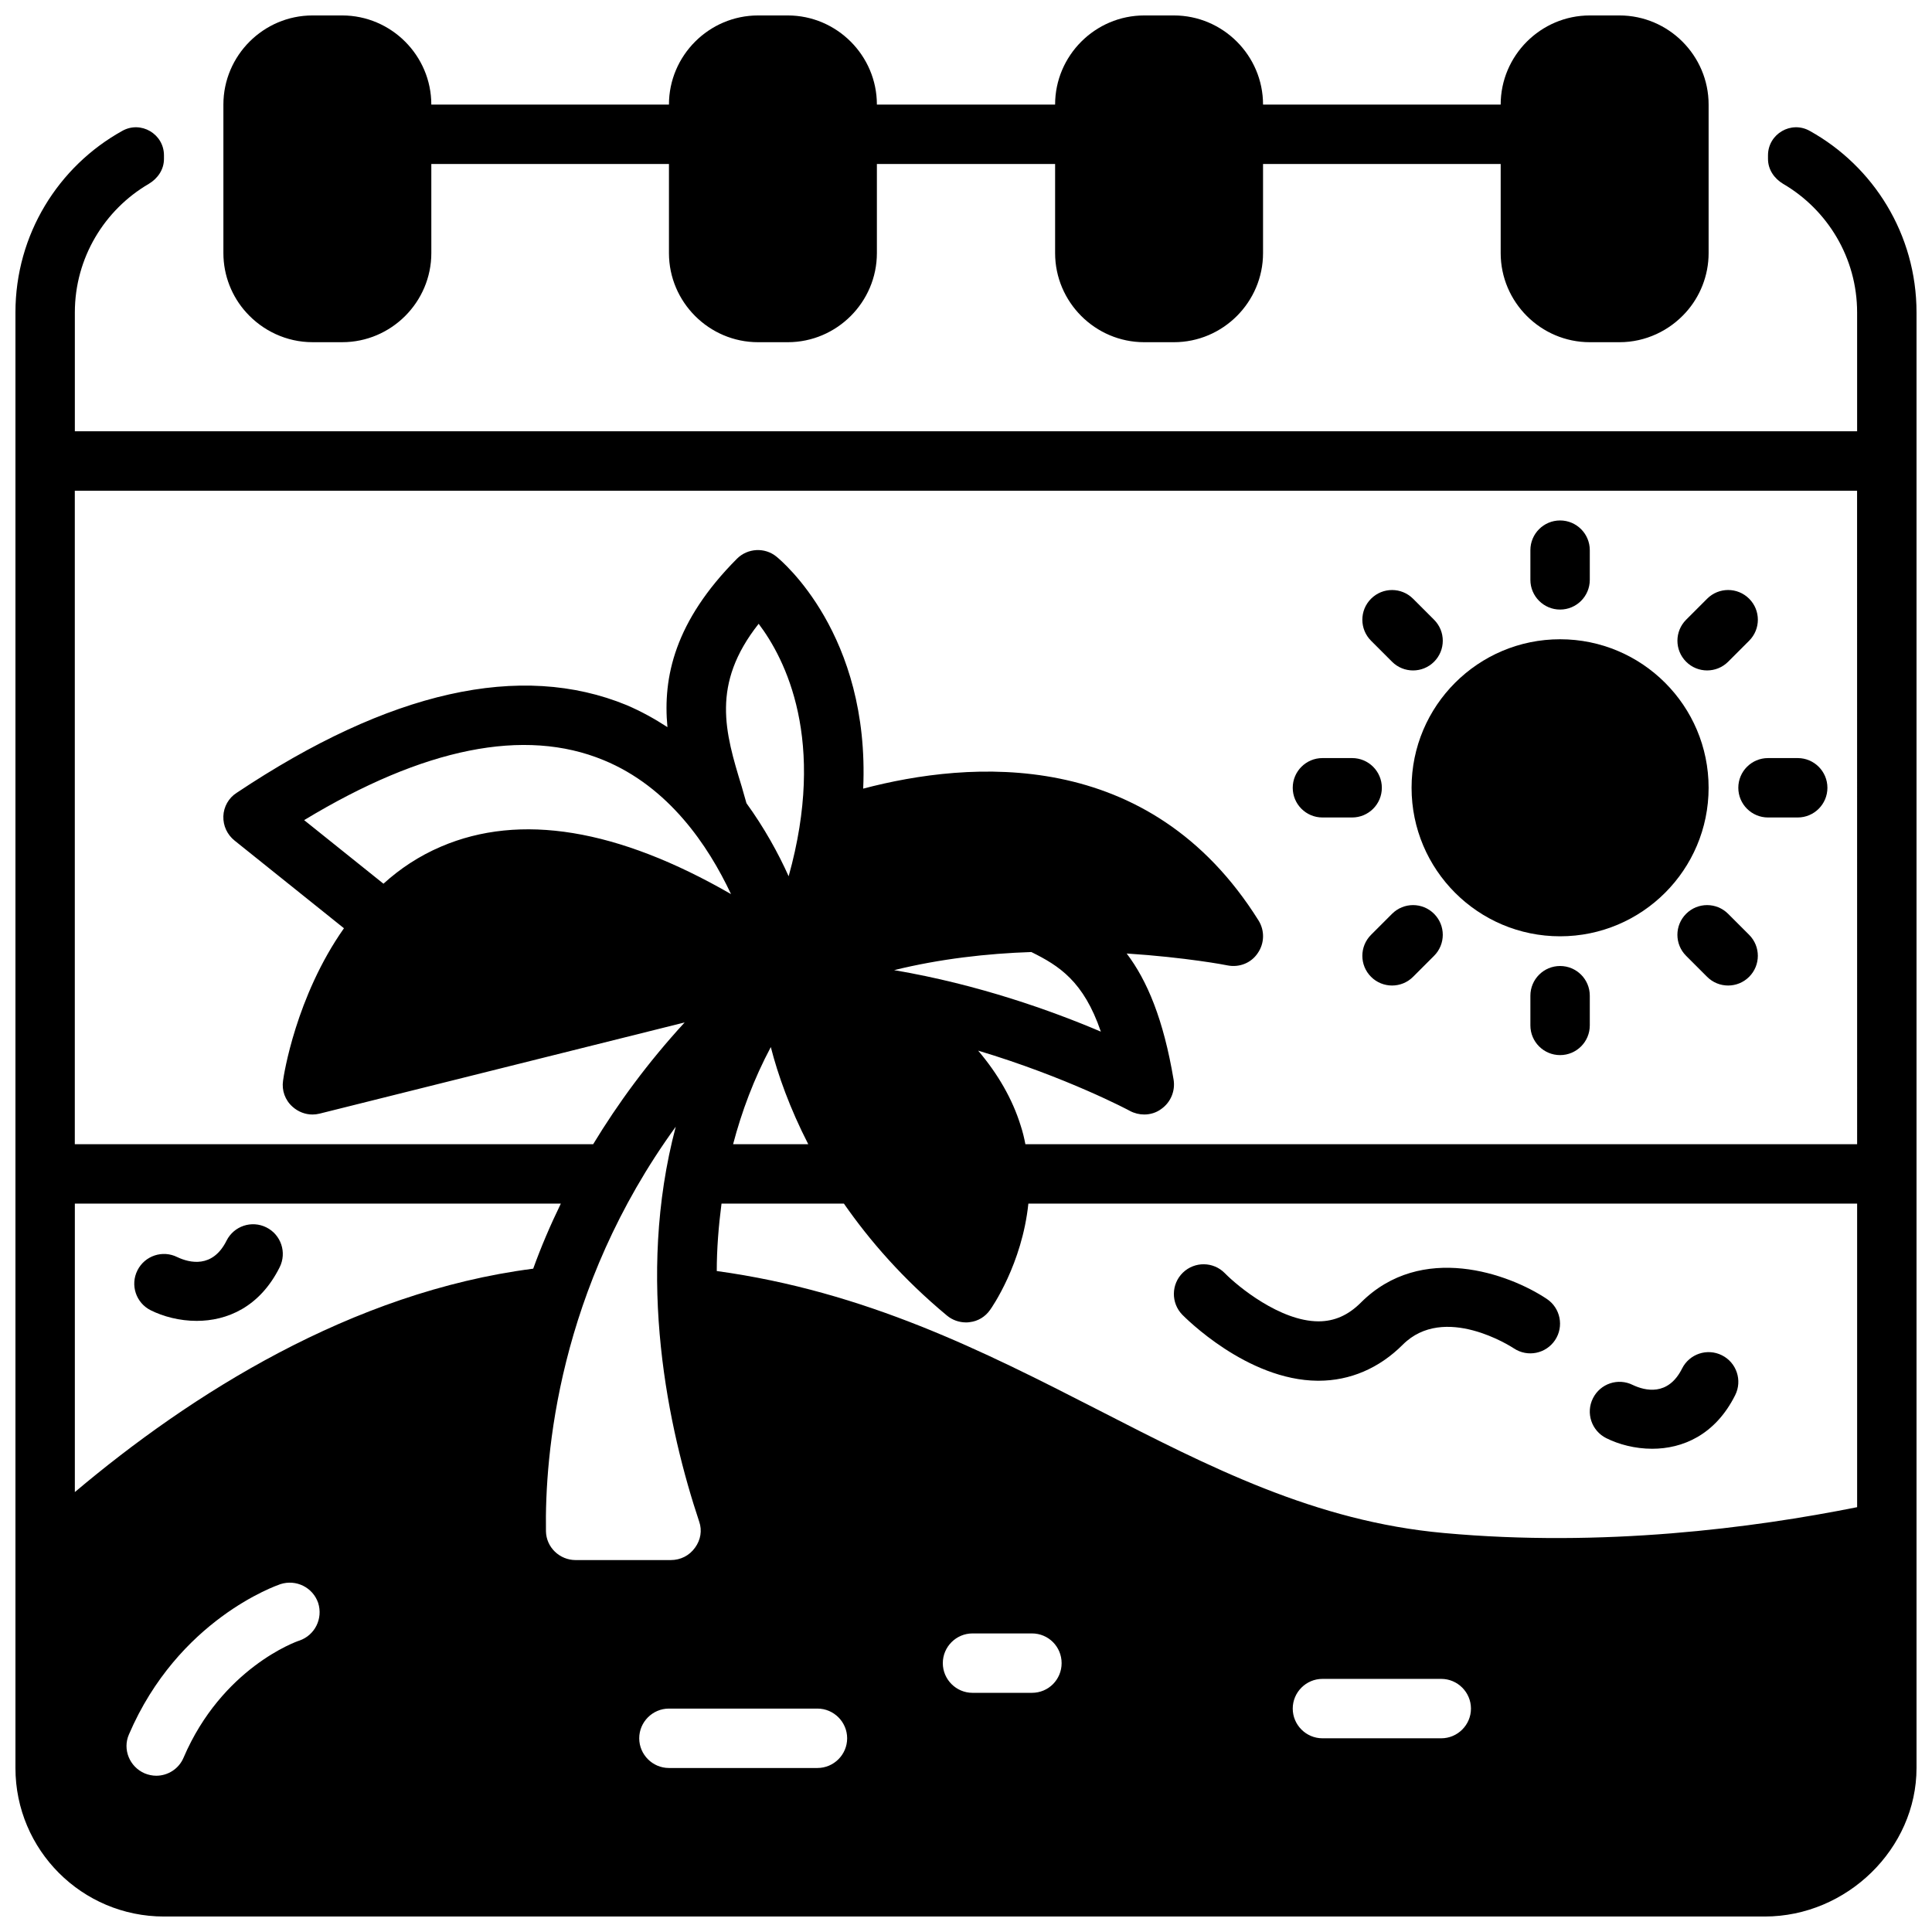
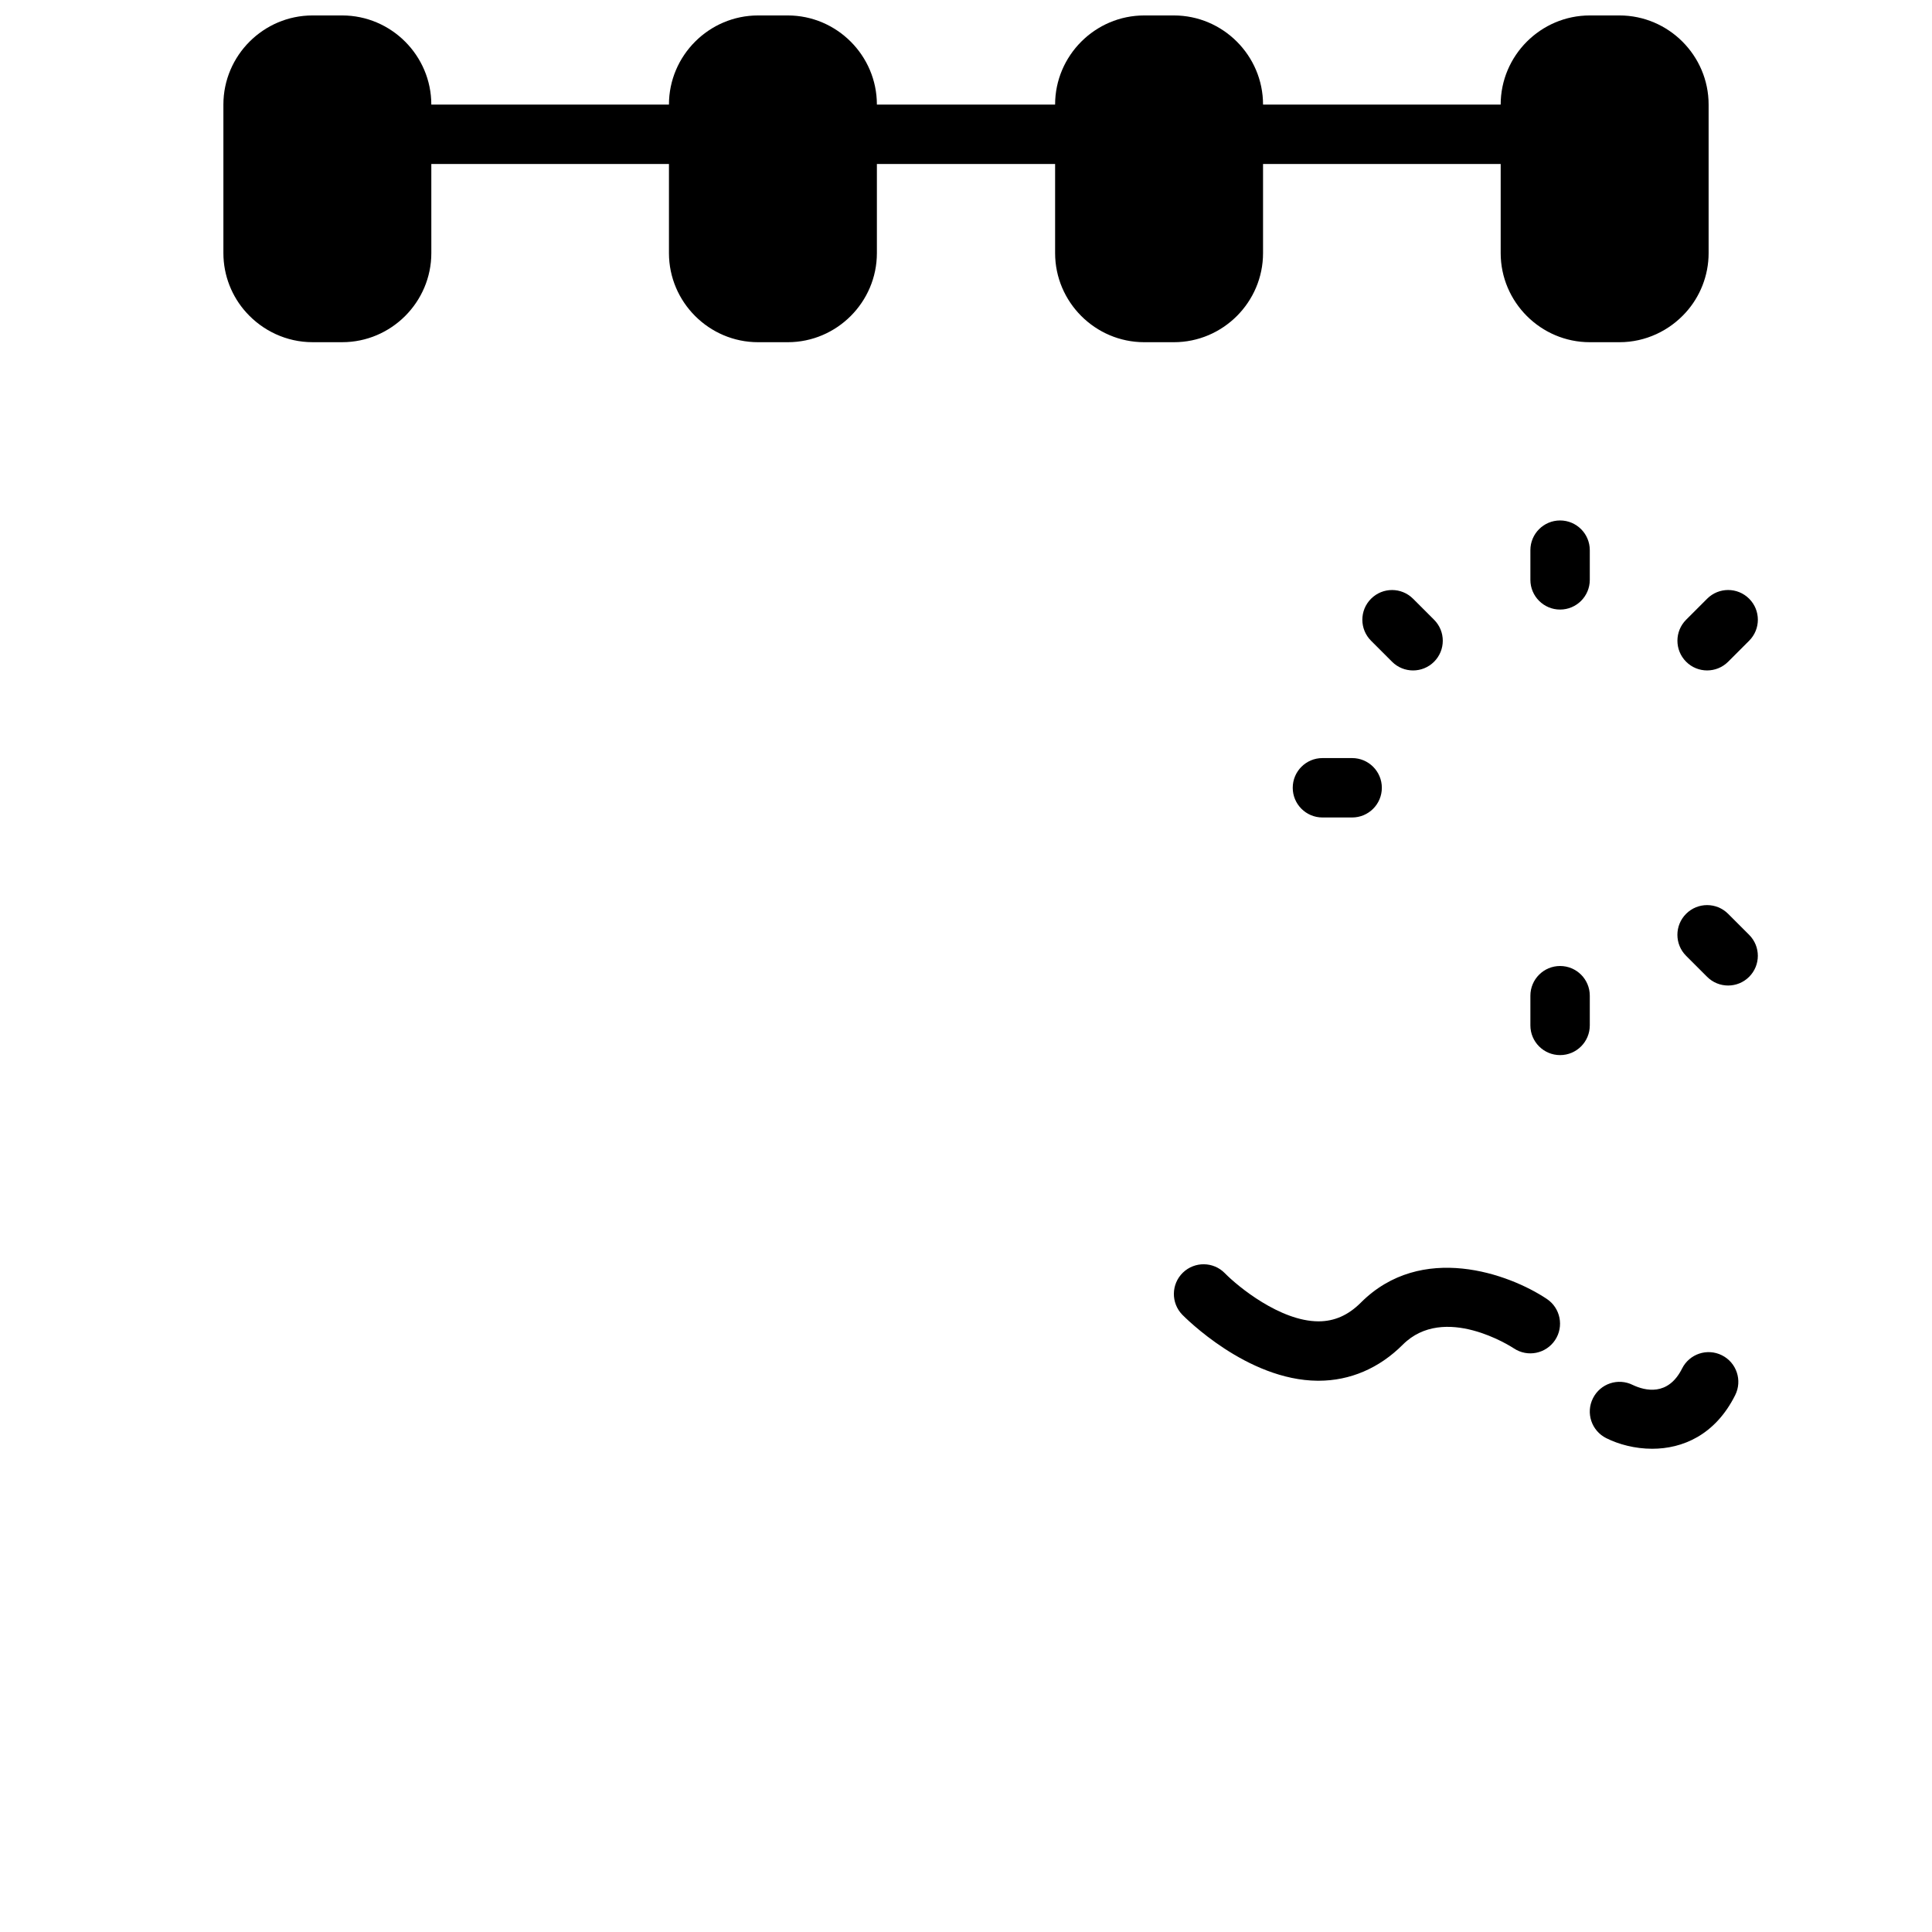
<svg xmlns="http://www.w3.org/2000/svg" width="800px" height="800px" version="1.1" viewBox="144 144 512 512">
  <defs>
    <clipPath id="b">
      <path d="m148.09 177h503.81v474.9h-503.81z" />
    </clipPath>
    <clipPath id="a">
      <path d="m203 148.09h394v86.906h-394z" />
    </clipPath>
  </defs>
  <path d="m493.21 509.91h0.219c8.359 0 16.074-3.305 22.332-9.566 10.949-10.934 28.711 0.504 29.449 1 3.621 2.402 8.484 1.41 10.895-2.195 2.41-3.613 1.434-8.508-2.18-10.918-10.02-6.691-33.227-15.09-49.293 0.984-3.328 3.328-6.992 4.953-11.203 4.953h-0.078c-10.086-0.047-21.293-9.219-24.742-12.746-3.031-3.117-8.016-3.172-11.133-0.156-3.117 3.031-3.188 8.016-0.164 11.141 0.711 0.707 17.125 17.379 35.898 17.504z" />
  <path d="m569.66 525.12c3.32 1.66 7.637 2.816 12.188 2.816 7.973 0 16.672-3.566 21.996-14.211 1.945-3.891 0.371-8.621-3.519-10.562-3.906-1.953-8.621-0.363-10.562 3.519-3.707 7.398-9.824 5.879-13.051 4.352-3.906-1.953-8.621-0.363-10.562 3.519-1.961 3.891-0.375 8.613 3.512 10.566z" />
-   <path d="m183.93 491.23c3.32 1.66 7.637 2.816 12.188 2.816 7.973 0 16.672-3.566 21.996-14.211 1.945-3.891 0.371-8.621-3.519-10.562-3.898-1.953-8.621-0.363-10.562 3.519-3.699 7.398-9.824 5.879-13.051 4.352-3.898-1.945-8.621-0.363-10.562 3.519-1.957 3.891-0.375 8.621 3.512 10.566z" />
  <g clip-path="url(#b)">
-     <path d="m623.64 178.71c-4.961-2.832-11.102 0.789-11.102 6.457v0.945c0 2.832 1.652 5.195 4.016 6.613 11.73 6.848 19.602 19.598 19.602 34.082v31.488h-472.32v-31.488c0-14.484 7.871-27.238 19.602-34.086 2.363-1.414 4.016-3.777 4.016-6.609v-0.945c0-5.668-6.141-9.289-11.098-6.453-16.848 9.363-28.262 27.391-28.262 48.094v385.73c0 21.727 17.633 39.359 39.359 39.359h424.22c21.805 0 40.227-18.027 40.227-39.359v-385.73c0-20.703-11.414-38.73-28.258-48.098zm-400.29 400.06c-0.867 0.234-20.547 7.32-30.699 31.016-1.258 2.992-4.172 4.801-7.242 4.801-1.023 0-2.125-0.234-3.07-0.629-4.016-1.73-5.902-6.375-4.172-10.312 13.066-30.465 39.047-39.438 40.148-39.832 4.172-1.34 8.582 0.867 9.996 4.961 1.336 4.168-0.867 8.578-4.961 9.996zm-59.516-39.363v-76.434h128.79c-2.832 5.824-5.273 11.57-7.32 17.238-48.254 6.219-90.84 33.379-121.46 59.195zm124.85 10.395c-0.316-20.074 3.148-64.156 34.402-107.22-10.707 40.305-1.891 80.375 6.219 104.7 0.789 2.281 0.395 4.801-1.102 6.848-1.496 2.125-3.859 3.305-6.457 3.305h-25.191c-4.25 0-7.793-3.383-7.871-7.633zm64.316-173.58c-2.754-6.141-6.453-12.832-11.18-19.363-0.395-1.496-0.867-2.914-1.258-4.41-4.41-14.406-8.188-27.078 4.488-43.141 7.082 9.367 18.023 30.859 7.949 66.914zm5.195 71.004h-19.918c2.281-8.66 5.512-17.32 9.996-25.742 1.891 7.402 5.039 16.219 9.922 25.742zm-20.469-66.281c-30.07-17.32-55.891-21.57-76.832-12.594-5.902 2.519-10.941 5.902-15.273 9.84l-21.02-16.848c31.723-19.207 58.41-24.562 79.352-15.902 17.242 7.086 27.711 22.594 33.773 35.504zm22.906 231.59h-39.359c-4.328 0-7.871-3.543-7.871-7.871s3.543-7.871 7.871-7.871h39.359c4.328 0 7.871 3.543 7.871 7.871 0.004 4.328-3.539 7.871-7.871 7.871zm56.836-19.918h-15.742c-4.328 0-7.871-3.543-7.871-7.871s3.543-7.871 7.871-7.871h15.742c4.41 0 7.871 3.543 7.871 7.871 0.004 4.332-3.461 7.871-7.871 7.871zm108.48 12.047h-31.488c-4.328 0-7.871-3.543-7.871-7.871s3.543-7.871 7.871-7.871h31.488c4.328 0 7.871 3.543 7.871 7.871 0.004 4.328-3.539 7.871-7.871 7.871zm110.21-61.246c-27.551 5.512-67.305 10.707-109.5 6.848-34.086-3.07-62.109-17.477-91.867-32.746-30.148-15.43-61.324-31.25-100.84-36.684 0-5.824 0.473-11.809 1.258-17.871h32.434c6.848 9.84 15.664 19.996 27.316 29.676 1.418 1.184 3.227 1.812 5.039 1.812 0.316 0 0.629 0 1.023-0.078 2.125-0.234 4.094-1.418 5.352-3.227 0.473-0.629 8.5-12.203 10.156-28.184l219.63 0.004zm-255.21-142.32c12.121-2.992 24.641-4.41 36.367-4.801 7.32 3.621 13.855 7.715 18.422 21.098-12.754-5.434-32.434-12.52-54.789-16.297zm255.21 46.129h-220.42c-0.316-1.652-0.707-3.305-1.258-4.961-2.203-7.086-6.062-13.699-11.258-19.836 23.379 7.008 39.988 15.824 40.227 15.98 1.18 0.629 2.519 0.945 3.777 0.945 1.574 0 3.227-0.473 4.566-1.496 2.441-1.73 3.699-4.723 3.227-7.715-2.676-15.98-7.008-26.293-12.438-33.457 15.664 1.023 26.449 3.07 26.688 3.148 3.148 0.629 6.297-0.629 8.031-3.227 1.812-2.598 1.891-5.984 0.234-8.66-28.969-46.289-76.672-42.352-104.78-34.953 1.812-40.934-21.648-60.379-22.984-61.48-3.07-2.519-7.637-2.281-10.469 0.551-16.531 16.609-19.68 31.488-18.422 44.633-3.387-2.203-6.926-4.172-10.785-5.824-28.102-11.57-62.898-3.777-103.36 23.223-2.129 1.34-3.465 3.703-3.543 6.223s1.023 4.879 2.992 6.453l28.969 23.223c-12.754 18.105-15.98 39.047-16.137 40.383-0.395 2.598 0.551 5.195 2.519 6.926 1.492 1.34 3.383 2.051 5.269 2.051 0.629 0 1.258-0.078 1.891-0.234l96.746-24.168c-9.762 10.629-17.711 21.492-24.246 32.273h-137.37v-173.18h472.32z" />
-   </g>
+     </g>
  <path d="m557.44 305.54c4.344 0 7.871-3.527 7.871-7.871v-7.871c0-4.344-3.527-7.871-7.871-7.871s-7.871 3.527-7.871 7.871v7.871c0 4.344 3.527 7.871 7.871 7.871z" />
  <path d="m557.44 400c-4.344 0-7.871 3.527-7.871 7.871v7.871c0 4.344 3.527 7.871 7.871 7.871s7.871-3.527 7.871-7.871v-7.871c0.004-4.348-3.523-7.871-7.871-7.871z" />
-   <path d="m604.67 352.77c0 4.344 3.527 7.871 7.871 7.871h7.871c4.344 0 7.871-3.527 7.871-7.871s-3.527-7.871-7.871-7.871h-7.871c-4.344 0-7.871 3.527-7.871 7.871z" />
  <path d="m494.46 360.64h7.871c4.344 0 7.871-3.527 7.871-7.871s-3.527-7.871-7.871-7.871h-7.871c-4.344 0-7.871 3.527-7.871 7.871 0 4.348 3.527 7.871 7.871 7.871z" />
  <path d="m601.97 386.17c-3.078-3.078-8.055-3.078-11.133 0s-3.078 8.055 0 11.133l5.566 5.566c1.535 1.535 3.551 2.305 5.566 2.305s4.031-0.77 5.566-2.305c3.078-3.078 3.078-8.055 0-11.133z" />
  <path d="m512.91 319.37c1.535 1.535 3.551 2.305 5.566 2.305s4.031-0.77 5.566-2.305c3.078-3.078 3.078-8.055 0-11.133l-5.566-5.566c-3.078-3.078-8.055-3.078-11.133 0s-3.078 8.055 0 11.133z" />
-   <path d="m512.91 386.17-5.566 5.566c-3.078 3.078-3.078 8.055 0 11.133 1.535 1.535 3.551 2.305 5.566 2.305s4.031-0.77 5.566-2.305l5.566-5.566c3.078-3.078 3.078-8.055 0-11.133-3.078-3.078-8.055-3.078-11.133 0z" />
  <path d="m596.41 321.67c2.016 0 4.031-0.77 5.566-2.305l5.566-5.566c3.078-3.078 3.078-8.055 0-11.133-3.078-3.078-8.055-3.078-11.133 0l-5.566 5.566c-3.078 3.078-3.078 8.055 0 11.133 1.535 1.543 3.551 2.305 5.566 2.305z" />
-   <path d="m557.44 313.41c-21.727 0-39.359 17.633-39.359 39.359s17.633 39.359 39.359 39.359 39.359-17.633 39.359-39.359c0.004-21.727-17.633-39.359-39.359-39.359z" />
  <g clip-path="url(#a)">
    <path d="m596.8 171.71c0-12.988-10.629-23.617-23.617-23.617h-7.871c-12.988 0-23.617 10.629-23.617 23.617h-62.977c0-12.988-10.629-23.617-23.617-23.617h-7.871c-12.988 0-23.617 10.629-23.617 23.617h-47.23c0-12.988-10.629-23.617-23.617-23.617h-7.871c-12.988 0-23.617 10.629-23.617 23.617h-62.977c0-12.988-10.629-23.617-23.617-23.617h-7.871c-12.988 0-23.613 10.629-23.613 23.617v39.359c0 5.984 2.281 11.57 6.062 15.742 4.328 4.801 10.629 7.871 17.555 7.871h7.871c12.988 0 23.617-10.629 23.617-23.617l-0.004-23.613h62.977v23.617c0 12.988 10.629 23.617 23.617 23.617h7.871c12.988 0 23.617-10.629 23.617-23.617v-23.617h47.23v23.617c0 12.988 10.629 23.617 23.617 23.617h7.871c12.988 0 23.617-10.629 23.617-23.617v-23.617h62.977v23.617c0 12.988 10.629 23.617 23.617 23.617h7.871c6.926 0 13.227-3.07 17.555-7.871 3.777-4.176 6.062-9.766 6.062-15.746z" />
  </g>
</svg>